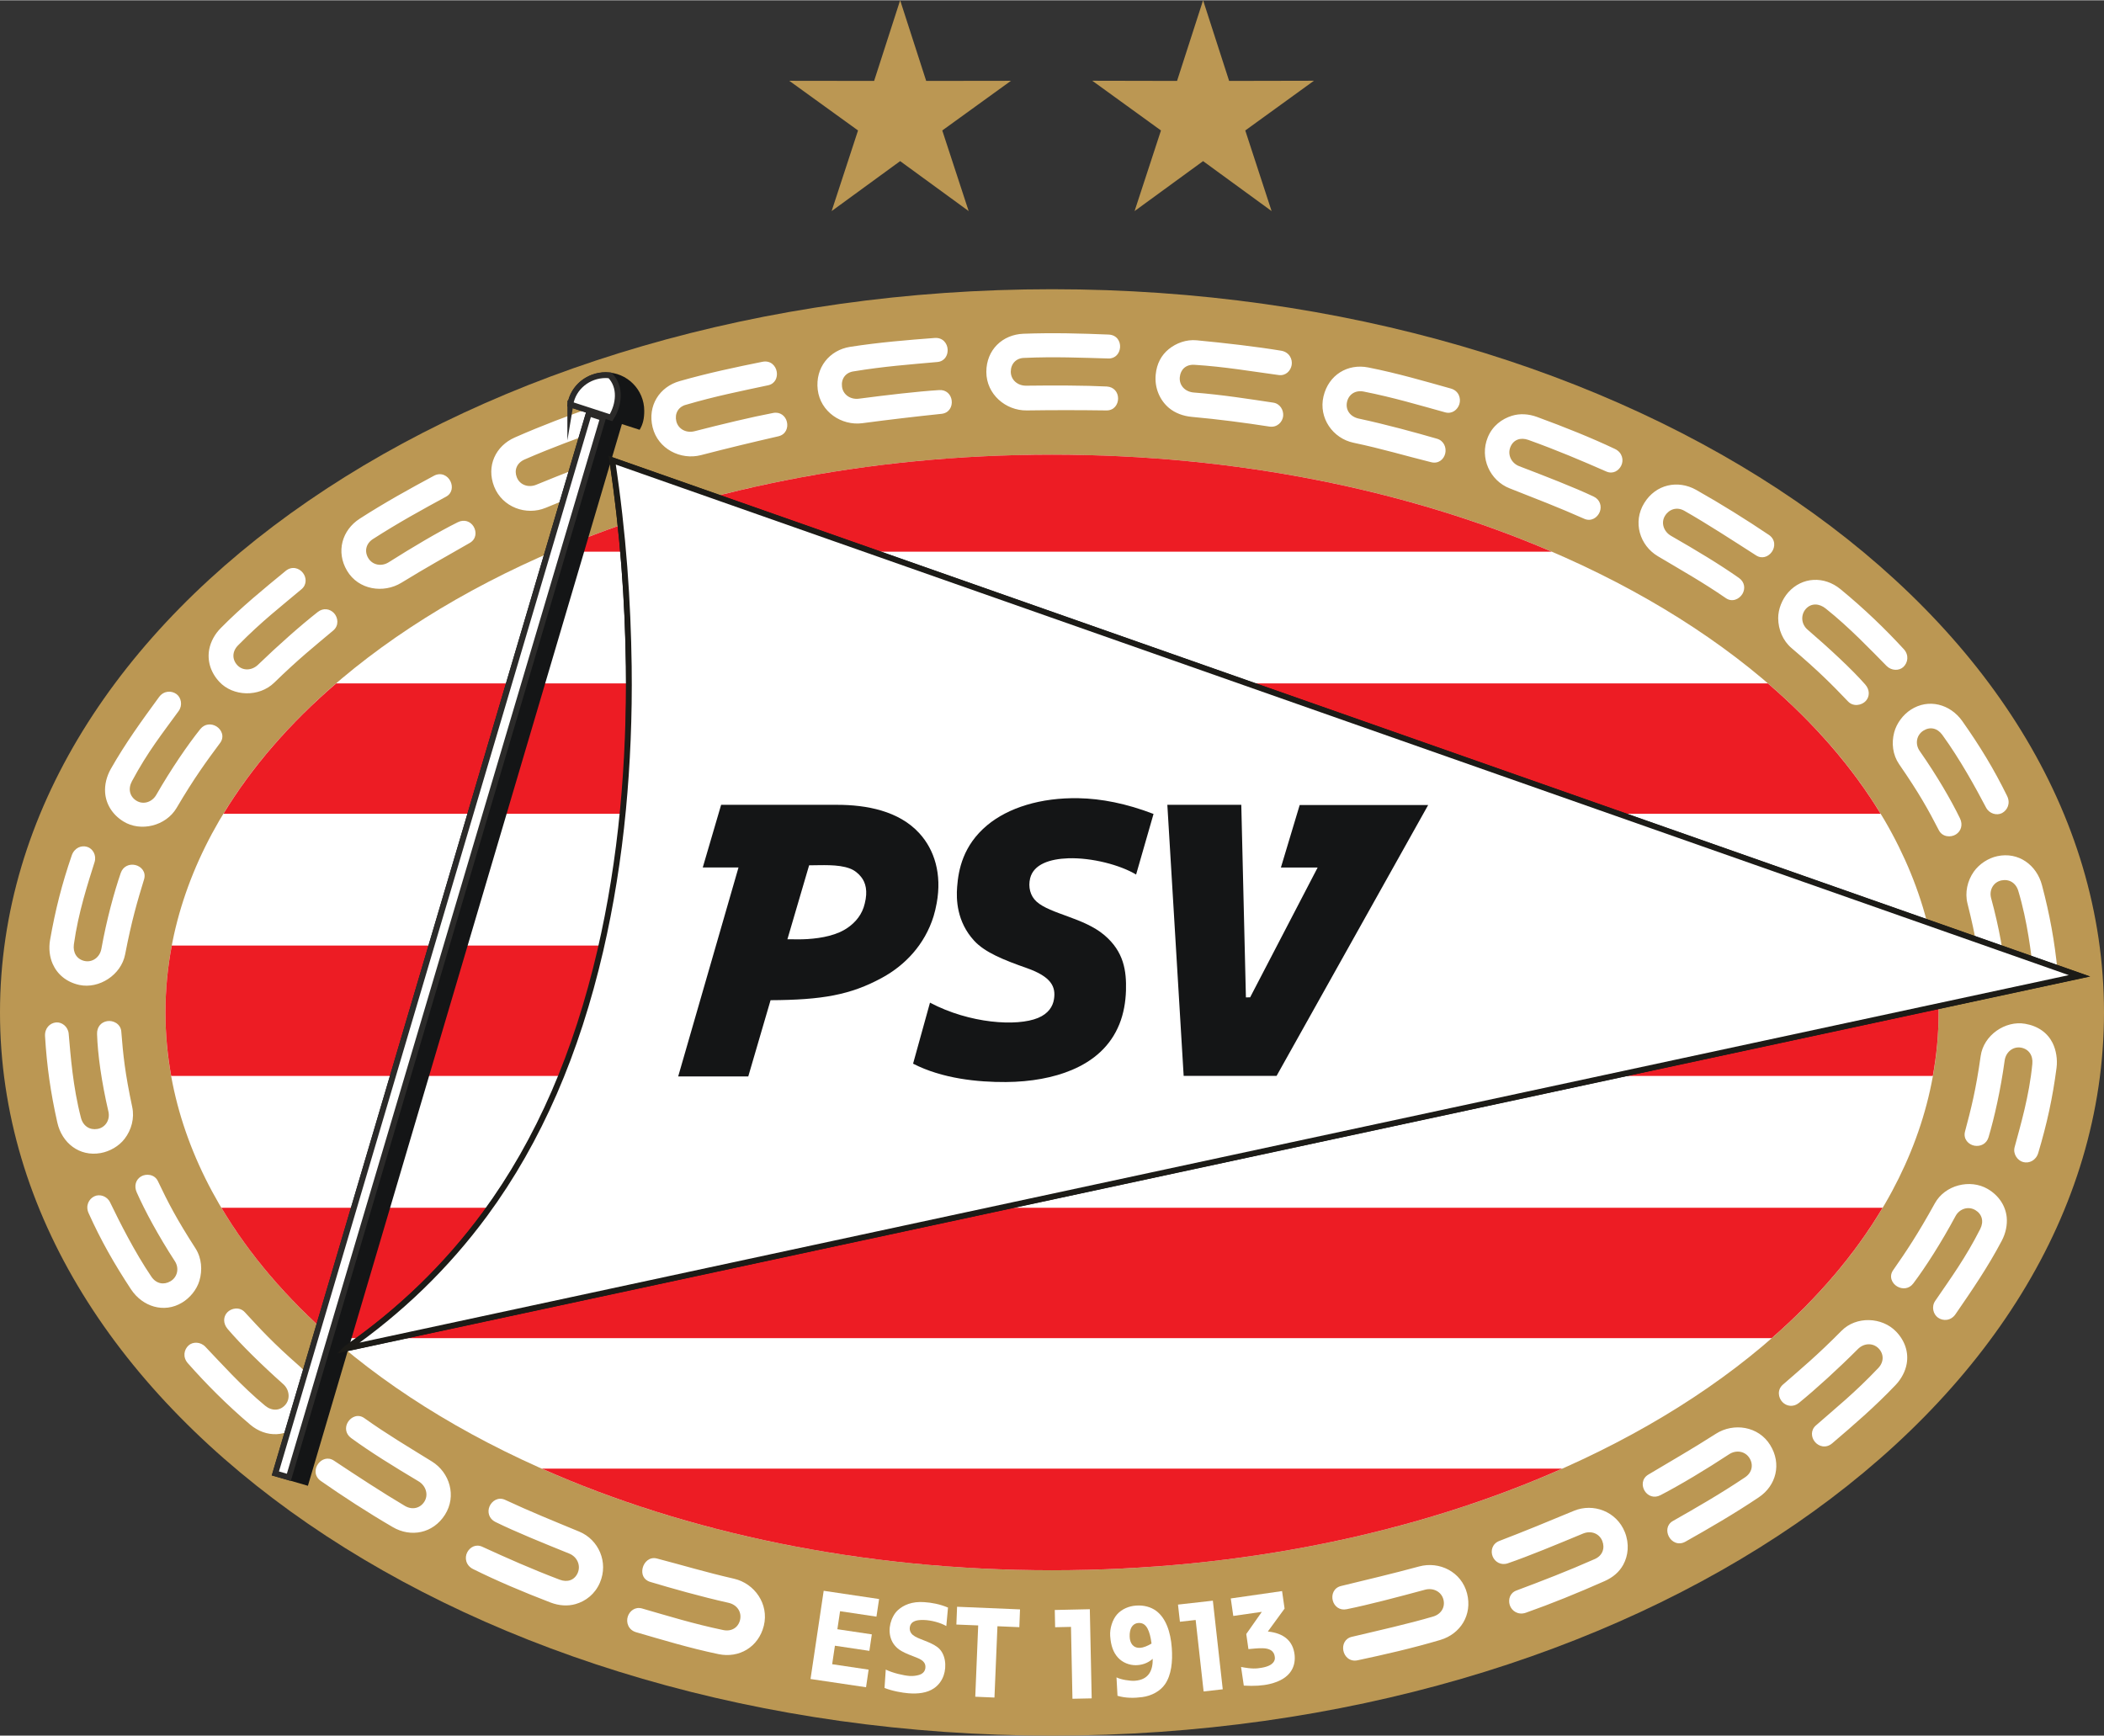
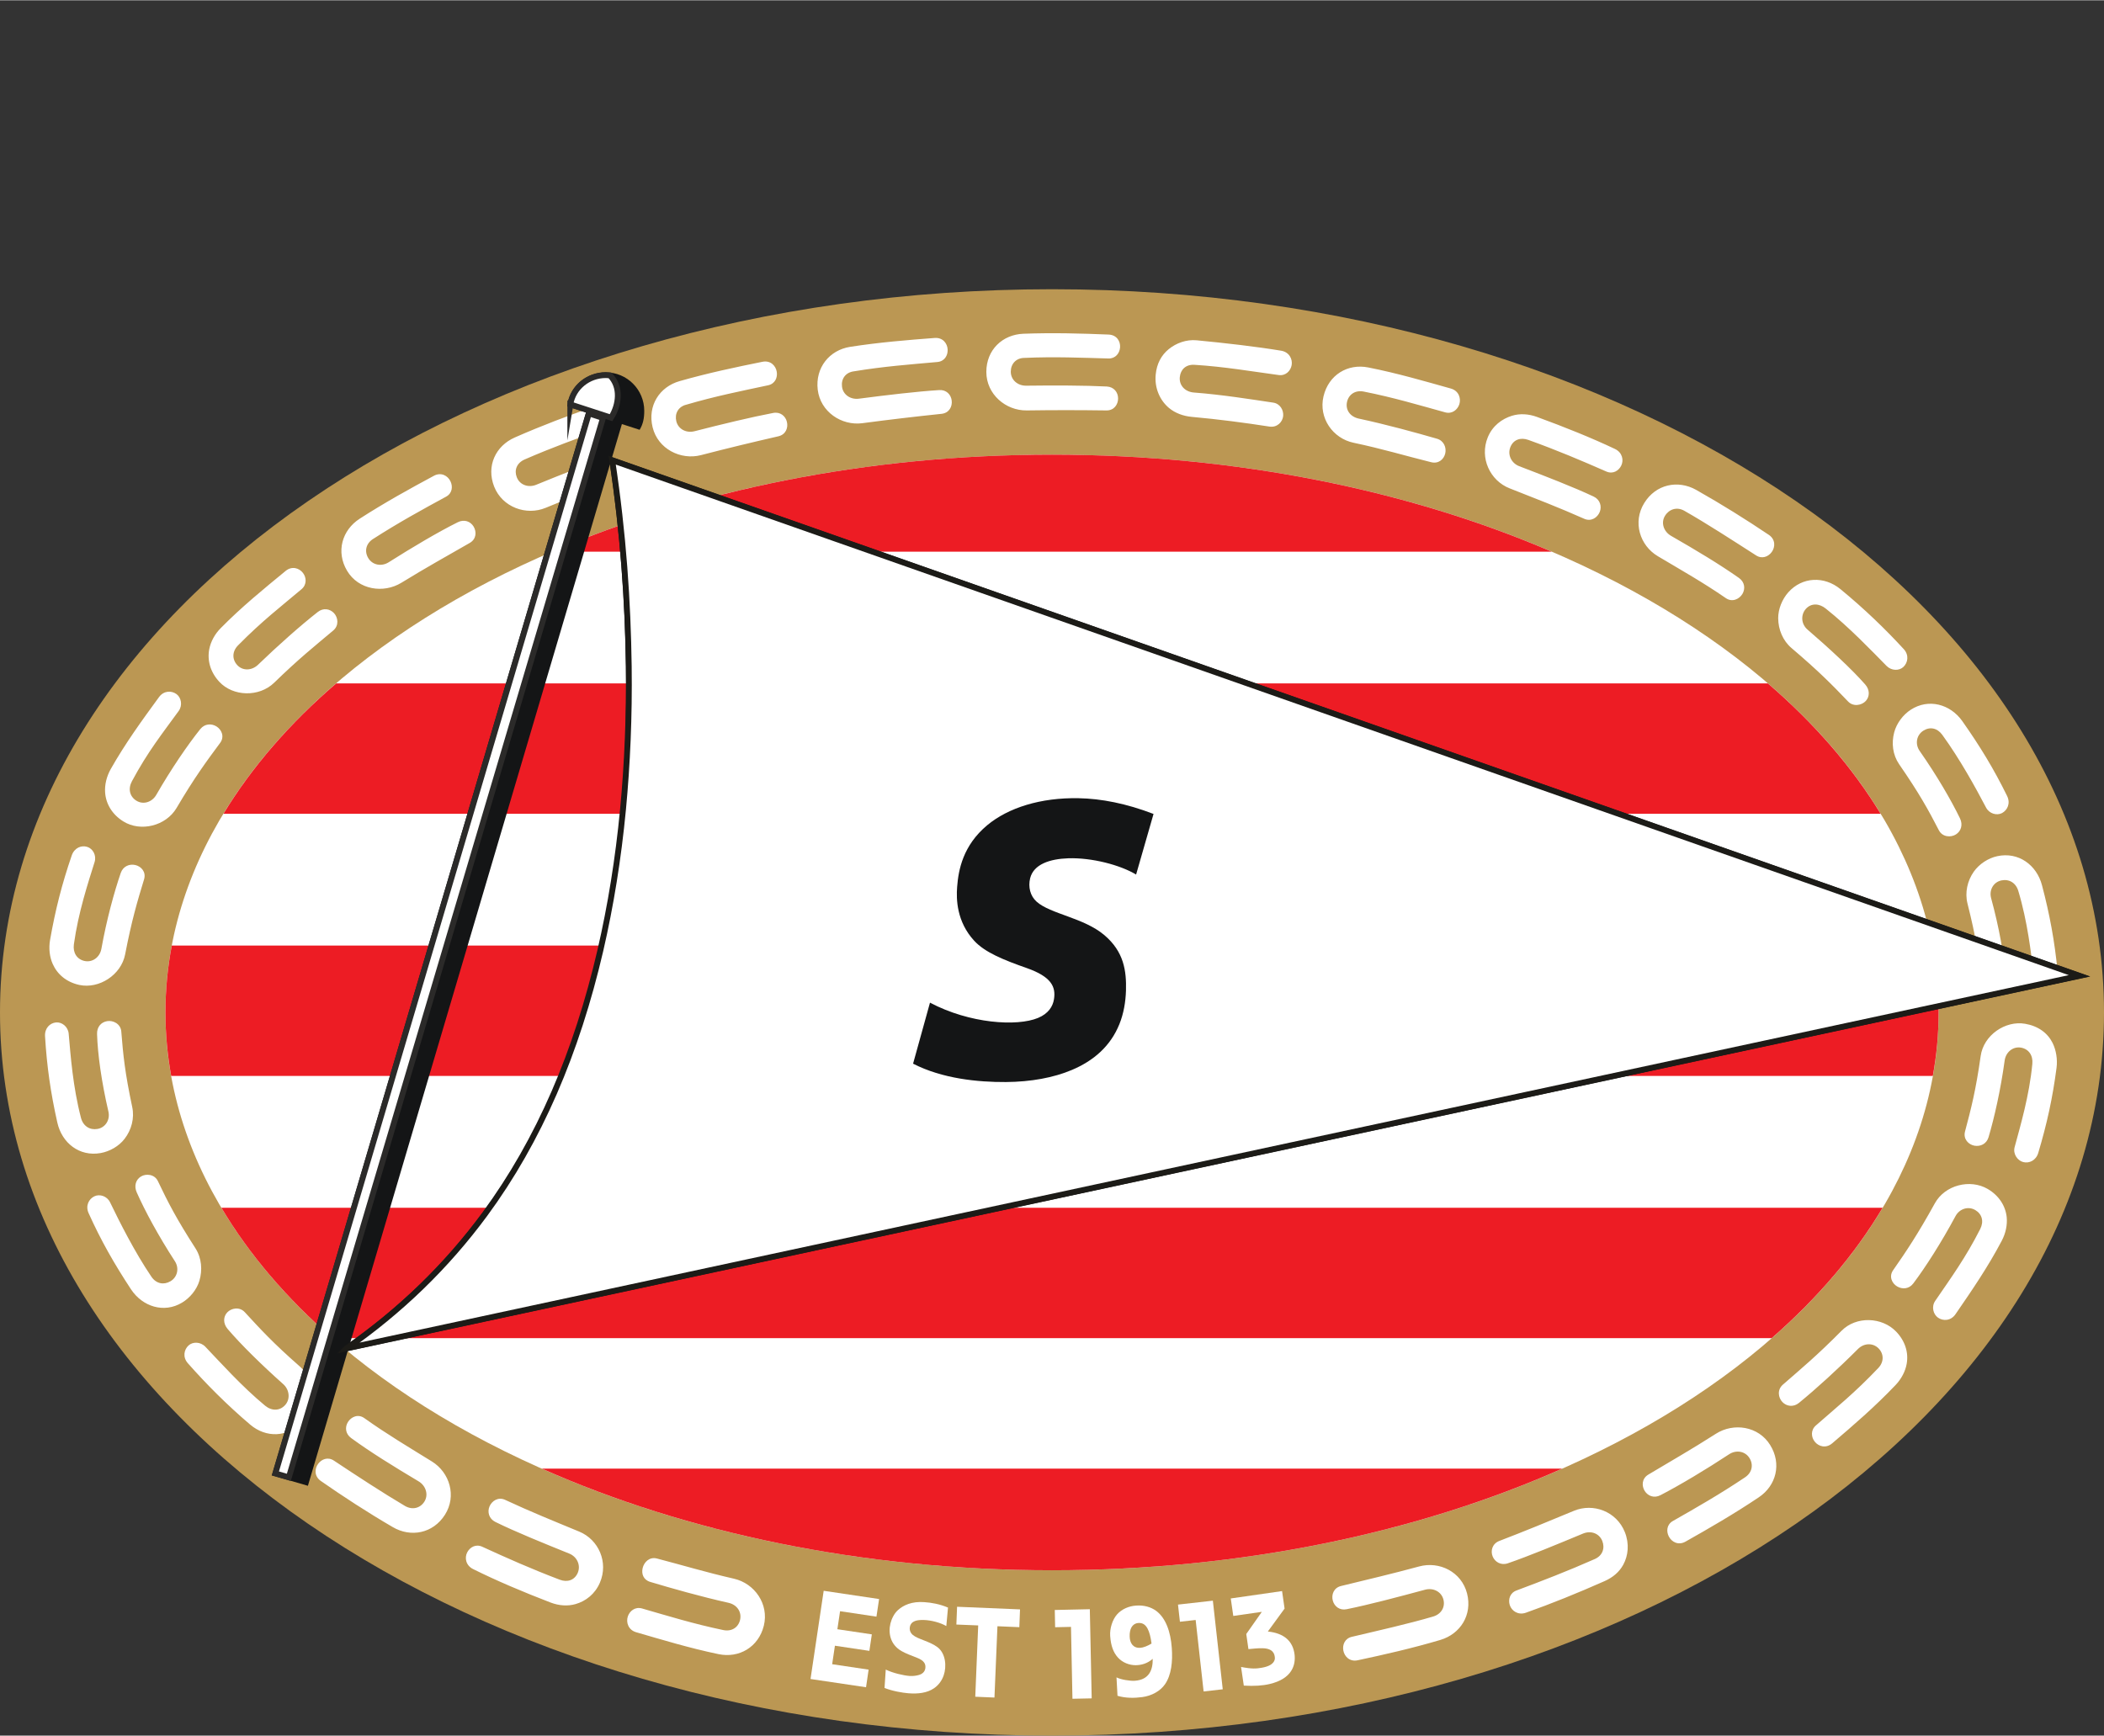
<svg xmlns="http://www.w3.org/2000/svg" xml:space="preserve" width="875px" height="722px" version="1.1" style="shape-rendering:geometricPrecision; text-rendering:geometricPrecision; image-rendering:optimizeQuality; fill-rule:evenodd; clip-rule:evenodd" viewBox="0 0 359.63 296.66">
  <rect x="0" y="0" width="359.63" height="296.66" fill="#333333" stroke="none" />
  <defs>
    <style type="text/css">
   
    .str0 {stroke:#2B2A29;stroke-miterlimit:22.926}
    .str1 {stroke:#1C1B17;stroke-miterlimit:22.926}
    .fil3 {fill:#141516}
    .fil0 {fill:#BB9753}
    .fil2 {fill:#ED1C24}
    .fil1 {fill:white}
    .fil4 {fill:#141516;fill-rule:nonzero}
    .fil5 {fill:white;fill-rule:nonzero}
   
  </style>
  </defs>
  <g id="Warstwa_x0020_1">
    <g id="psv-eindhoven-seeklogo.cdr">
      <path class="fil0" d="M179.82 49.4c99.31,0 179.81,55.35 179.81,123.63 0,68.28 -80.5,123.63 -179.81,123.63 -99.31,0 -179.82,-55.35 -179.82,-123.63 0,-68.28 80.51,-123.63 179.82,-123.63z" />
      <path class="fil1" d="M179.82 77.68c83.69,0 151.54,42.69 151.54,95.35 0,52.66 -67.85,95.36 -151.54,95.36 -83.7,0 -151.54,-42.7 -151.54,-95.36 0,-52.66 67.84,-95.35 151.54,-95.35z" />
      <g>
        <path class="fil2" d="M179.82 77.68c31.68,0 61.1,6.13 85.42,16.59l-170.85 0c24.33,-10.46 53.74,-16.59 85.43,-16.59z" />
        <path class="fil2" d="M302.17 116.78c7.91,6.8 14.42,14.29 19.28,22.29l-283.26 0c4.85,-8 11.36,-15.49 19.28,-22.29l244.7 0z" />
        <path class="fil2" d="M330.27 161.6c0.71,3.75 1.09,7.56 1.09,11.43 0,3.67 -0.34,7.3 -0.99,10.86l-301.11 0c-0.64,-3.56 -0.98,-7.19 -0.98,-10.86 0,-3.87 0.37,-7.68 1.08,-11.43l300.91 0z" />
        <path class="fil2" d="M321.79 206.42c-4.75,8 -11.16,15.48 -18.96,22.29l-246.03 0c-7.8,-6.81 -14.21,-14.29 -18.96,-22.29l283.95 0z" />
        <path class="fil2" d="M267.01 251.02c-24.66,10.94 -54.73,17.37 -87.19,17.37 -32.46,0 -62.54,-6.43 -87.2,-17.37l174.39 0z" />
      </g>
      <path class="fil1" d="M174.93 57.01c5.06,-0.19 9.96,-0.05 14.56,0.14 1.39,0.06 2.04,1.14 1.96,2.2 -0.08,0.99 -0.77,1.92 -1.99,1.89 -4.67,-0.13 -9.2,-0.33 -14.34,-0.1 -1.45,0 -2.35,1.03 -2.35,2.36 0,1.39 1.17,2.41 2.63,2.39 4.8,-0.06 9.99,-0.05 13.79,0.14 1.22,0.07 1.92,1 1.92,2.03 0.01,1.02 -0.67,2.08 -1.99,2.06 -4.6,-0.06 -8.81,-0.07 -13.62,0 -3.6,0.05 -6.91,-2.77 -6.91,-6.58 0,-3.79 2.77,-6.39 6.34,-6.53zm139.65 43.66c4.07,3.34 7.67,6.82 10.83,10.26 0.93,1.02 0.7,2.32 -0.07,3.04 -0.72,0.68 -2.03,0.68 -2.88,-0.18 -2.5,-2.53 -6.37,-6.61 -10.39,-9.8 -1.13,-0.91 -2.48,-0.95 -3.38,0.03 -0.93,1.03 -0.84,2.62 0.27,3.57 3.66,3.15 7.56,6.76 9.85,9.37 0.81,0.92 0.79,2.06 0.11,2.82 -0.69,0.75 -2.13,1.05 -3.04,0.09 -2.74,-2.87 -5.04,-5.2 -9.65,-9.12 -1.49,-1.26 -2.27,-3.17 -2.29,-5.09 -0.01,-1.59 0.68,-3.26 1.72,-4.44 2.39,-2.68 6.16,-2.82 8.92,-0.55zm20.83 22.56c3.03,4.3 5.39,8.18 7.66,12.8 0.61,1.25 0.06,2.42 -0.87,2.92 -0.88,0.46 -2.17,0.13 -2.73,-0.94 -1.74,-3.32 -4.46,-8.28 -7.48,-12.43 -0.86,-1.18 -2.1,-1.43 -3.23,-0.72 -1.18,0.74 -1.47,2.27 -0.64,3.47 2.96,4.24 5.38,8.4 6.9,11.54 0.53,1.1 0.16,2.19 -0.7,2.73 -0.86,0.55 -2.3,0.47 -2.91,-0.7 -1.85,-3.59 -3.37,-6.33 -6.79,-11.29 -1.11,-1.61 -1.34,-3.61 -0.85,-5.46 0.41,-1.55 1.52,-3.02 2.84,-3.87 3.02,-1.96 6.73,-0.97 8.8,1.95zm13.62 28.05c1.34,5.09 2.15,9.53 2.66,14.66 0.14,1.38 -0.79,2.31 -1.84,2.44 -0.98,0.13 -2.07,-0.63 -2.23,-1.83 -0.47,-3.72 -1.05,-9.02 -2.64,-14.3 -0.42,-1.39 -1.58,-2.06 -2.88,-1.79 -1.36,0.28 -2.15,1.64 -1.76,3.05 1.37,5.03 2.2,9.73 2.44,13.17 0.09,1.22 -0.64,2.05 -1.64,2.26 -1,0.21 -2.32,-0.37 -2.48,-1.67 -0.48,-4.02 -0.89,-7 -2.36,-12.84 -0.48,-1.89 -0.02,-3.91 1.08,-5.47 0.93,-1.31 2.46,-2.31 4,-2.64 3.62,-0.79 6.74,1.5 7.65,4.96zm2.49 31.21c-0.68,5.22 -1.65,9.59 -3.12,14.53 -0.39,1.33 -1.56,1.85 -2.58,1.59 -0.96,-0.25 -1.78,-1.37 -1.47,-2.54 0.97,-3.62 2.51,-8.75 3.03,-14.25 0.14,-1.45 -0.62,-2.53 -1.92,-2.77 -1.38,-0.25 -2.61,0.75 -2.81,2.2 -0.69,5.05 -1.77,9.79 -2.75,13.1 -0.35,1.18 -1.41,1.64 -2.42,1.46 -1,-0.18 -1.94,-1.13 -1.61,-2.41 1.04,-3.91 1.84,-6.98 2.68,-12.92 0.5,-3.56 4.2,-6.1 7.6,-5.51 2.22,0.38 3.84,1.56 4.7,3.29 0.59,1.19 0.86,2.79 0.67,4.23zm-146.97 -124.36c4.84,0.46 10.35,1.1 14.44,1.78 1.37,0.23 1.97,1.43 1.79,2.46 -0.18,0.98 -1,1.86 -2.21,1.7 -4.61,-0.62 -9.26,-1.43 -14.4,-1.75 -1.45,-0.09 -2.38,0.78 -2.51,2.1 -0.14,1.39 0.88,2.53 2.43,2.64 4.77,0.36 9.82,1.17 13.51,1.72 1.21,0.17 1.82,1.28 1.73,2.29 -0.1,1.02 -1.03,2.01 -2.34,1.81 -4.26,-0.66 -8.66,-1.24 -13.28,-1.66 -1.45,-0.13 -2.85,-0.64 -3.92,-1.54 -1.56,-1.32 -2.47,-3.43 -2.25,-5.68 0.18,-1.88 0.96,-3.32 2.23,-4.36 1.27,-1.03 3,-1.68 4.78,-1.51zm29.31 4.64c4.97,0.98 9.71,2.37 14.14,3.61 1.34,0.38 1.76,1.67 1.44,2.68 -0.3,0.94 -1.24,1.71 -2.41,1.39 -4.49,-1.24 -8.86,-2.55 -13.91,-3.55 -1.43,-0.29 -2.56,0.44 -2.87,1.73 -0.32,1.36 0.5,2.57 2.02,2.89 4.68,1 9.77,2.4 13.36,3.44 1.17,0.34 1.63,1.51 1.4,2.51 -0.23,0.99 -1.13,1.82 -2.41,1.5 -4.47,-1.11 -8.34,-2.29 -13.28,-3.33 -3.51,-0.74 -5.99,-4.22 -5.12,-7.92 0.87,-3.69 4.14,-5.64 7.64,-4.95zm28.88 8.47c4.75,1.74 9.28,3.56 13.31,5.47 1.25,0.6 1.53,1.91 1.06,2.85 -0.44,0.89 -1.43,1.49 -2.55,1 -4.26,-1.87 -8.4,-3.63 -13.32,-5.4 -1.37,-0.49 -2.57,-0.02 -3.07,1.21 -0.53,1.29 0.13,2.75 1.5,3.28 4.46,1.71 9.28,3.57 12.72,5.19 1.11,0.52 1.43,1.68 1.05,2.63 -0.38,0.95 -1.45,1.71 -2.66,1.17 -4.24,-1.89 -8.27,-3.44 -12.74,-5.2 -3.35,-1.31 -5.18,-5.2 -3.74,-8.72 0.8,-1.97 2.42,-3.16 4.14,-3.69 1.34,-0.41 2.83,-0.33 4.3,0.21zm27.18 12.46c4.41,2.49 8.6,5.12 12.42,7.69 1.15,0.77 1.12,2.08 0.5,2.93 -0.59,0.81 -1.66,1.24 -2.68,0.58 -3.95,-2.53 -8.41,-5.44 -12.27,-7.63 -1.26,-0.72 -2.61,-0.27 -3.3,0.87 -0.73,1.18 -0.23,2.69 1.04,3.42 4.27,2.45 8.27,4.85 11.61,7.2 1,0.71 1.11,1.86 0.58,2.74 -0.53,0.87 -1.73,1.46 -2.82,0.71 -3.95,-2.72 -7.5,-4.71 -11.63,-7.17 -3.09,-1.83 -4.33,-5.84 -2.33,-9.08 1.98,-3.23 5.76,-4.01 8.88,-2.26zm-247.16 159.79c-4.01,-3.41 -7.56,-6.99 -10.65,-10.49 -0.92,-1.04 -0.66,-2.33 0.12,-3.04 0.73,-0.67 2.04,-0.65 2.88,0.23 2.46,2.57 6.25,6.81 10.21,10.07 1.12,0.92 2.47,0.9 3.38,-0.07 0.96,-1.01 0.8,-2.65 -0.29,-3.62 -3.61,-3.21 -7.26,-6.79 -9.51,-9.44 -0.79,-0.94 -0.75,-2.07 -0.06,-2.82 0.7,-0.74 2.1,-1.01 3,-0.04 2.69,2.92 4.8,5.24 9.35,9.23 1.47,1.29 2.21,3.21 2.19,5.13 -0.01,1.6 -0.72,3.25 -1.79,4.41 -2.44,2.65 -6.11,2.76 -8.83,0.45zm-20.37 -23.13c-2.89,-4.4 -5.12,-8.31 -7.24,-13.01 -0.57,-1.26 0.02,-2.42 0.97,-2.88 0.89,-0.44 2.17,-0.07 2.7,1.03 1.63,3.37 4.18,8.46 7.06,12.71 0.82,1.2 2.1,1.45 3.25,0.78 1.2,-0.7 1.55,-2.23 0.75,-3.45 -2.81,-4.33 -5.1,-8.57 -6.51,-11.75 -0.5,-1.12 -0.14,-2.2 0.74,-2.72 0.87,-0.52 2.32,-0.39 2.88,0.8 1.74,3.65 3.17,6.44 6.43,11.5 1.05,1.65 1.21,3.71 0.66,5.54 -0.46,1.53 -1.61,2.92 -2.96,3.73 -3.08,1.86 -6.76,0.7 -8.73,-2.28zm-12.59 -28.5c-1.15,-5.13 -1.79,-9.6 -2.1,-14.75 -0.09,-1.38 0.83,-2.27 1.88,-2.37 0.99,-0.09 2.05,0.71 2.16,1.92 0.33,3.73 0.71,9.05 2.1,14.39 0.37,1.41 1.5,2.12 2.81,1.9 1.37,-0.23 2.21,-1.56 1.88,-2.98 -1.18,-5.08 -1.84,-9.81 -1.94,-13.25 -0.04,-1.23 0.71,-2.03 1.72,-2.2 1.01,-0.18 2.31,0.45 2.42,1.76 0.32,4.03 0.62,7.03 1.87,12.92 0.41,1.91 -0.13,3.91 -1.3,5.43 -0.97,1.27 -2.54,2.16 -4.09,2.44 -3.64,0.65 -6.63,-1.72 -7.41,-5.21zm-1.24 -31.23c0.91,-5.18 2.03,-9.56 3.7,-14.43 0.45,-1.31 1.64,-1.79 2.65,-1.47 0.95,0.29 1.62,1.44 1.26,2.59 -1.12,3.58 -2.78,8.59 -3.54,14.06 -0.2,1.44 0.51,2.56 1.8,2.85 1.36,0.31 2.64,-0.63 2.9,-2.07 0.9,-5.02 2.19,-9.71 3.31,-12.97 0.4,-1.16 1.48,-1.58 2.48,-1.36 1,0.22 1.89,1.17 1.51,2.44 -1.15,3.77 -2.1,6.94 -3.24,12.84 -0.68,3.52 -4.46,5.95 -7.84,5.22 -2.19,-0.48 -3.76,-1.82 -4.54,-3.59 -0.54,-1.21 -0.7,-2.68 -0.45,-4.11zm114.26 122.1c-4.96,-1.03 -9.68,-2.47 -14.1,-3.75 -1.33,-0.39 -1.74,-1.69 -1.41,-2.69 0.31,-0.94 1.25,-1.7 2.42,-1.37 4.48,1.29 8.84,2.64 13.88,3.69 1.42,0.3 2.56,-0.41 2.88,-1.7 0.33,-1.35 -0.47,-2.62 -1.98,-2.96 -4.67,-1.04 -9.8,-2.5 -13.37,-3.57 -1.18,-0.35 -1.53,-1.39 -1.29,-2.38 0.24,-0.99 1.15,-1.95 2.43,-1.62 4.45,1.16 8.27,2.33 13.2,3.46 3.5,0.81 5.99,4.33 5.08,8.03 -0.91,3.67 -4.24,5.59 -7.74,4.86zm-28.73 -8.83c-4.73,-1.82 -9.22,-3.72 -13.22,-5.71 -1.24,-0.61 -1.5,-1.92 -1.01,-2.86 0.46,-0.88 1.46,-1.47 2.57,-0.96 4.23,1.94 8.34,3.77 13.23,5.63 1.36,0.52 2.56,0.06 3.09,-1.16 0.55,-1.28 -0.09,-2.75 -1.45,-3.3 -4.43,-1.79 -9.22,-3.73 -12.63,-5.41 -1.1,-0.54 -1.4,-1.71 -1,-2.65 0.4,-0.94 1.48,-1.68 2.68,-1.12 4.2,1.96 8.2,3.58 12.65,5.42 3.32,1.37 5.04,5.24 3.54,8.73 -0.84,1.96 -2.42,3.16 -4.15,3.66 -1.35,0.39 -2.84,0.29 -4.3,-0.27zm-26.96 -12.89c-4.38,-2.55 -8.52,-5.26 -12.3,-7.89 -1.13,-0.8 -1.08,-2.1 -0.44,-2.94 0.6,-0.8 1.67,-1.21 2.69,-0.53 3.9,2.59 8.31,5.48 12.13,7.74 1.26,0.74 2.61,0.4 3.32,-0.72 0.75,-1.17 0.28,-2.73 -0.98,-3.48 -4.24,-2.53 -8.23,-4.99 -11.54,-7.41 -0.98,-0.72 -1.08,-1.87 -0.53,-2.74 0.54,-0.86 1.71,-1.43 2.79,-0.66 3.9,2.78 7.46,4.88 11.55,7.41 3.05,1.89 4.27,5.92 2.23,9.12 -2.04,3.2 -5.84,3.91 -8.92,2.1zm275.02 -48.94c-2.37,4.5 -5.07,8.43 -7.91,12.56 -0.79,1.14 -2.11,1.19 -2.98,0.58 -0.81,-0.57 -1.17,-1.87 -0.48,-2.87 2.67,-3.91 5.2,-7.36 7.7,-12.3 0.65,-1.3 0.3,-2.54 -0.84,-3.22 -1.19,-0.71 -2.7,-0.25 -3.39,1.03 -2.41,4.49 -5.13,8.74 -7.21,11.5 -0.73,0.98 -1.89,1.04 -2.77,0.52 -0.88,-0.52 -1.44,-1.7 -0.68,-2.78 2.26,-3.23 4.22,-6.17 7.13,-11.43 1.73,-3.14 6.03,-4.2 9.02,-2.46 1.94,1.13 3.06,2.91 3.26,4.83 0.13,1.32 -0.17,2.76 -0.85,4.04zm-18.15 24.66c-3.51,3.69 -7.13,6.81 -10.84,9.97 -1.06,0.9 -2.3,0.54 -2.96,-0.28 -0.63,-0.77 -0.73,-1.98 0.18,-2.78 3.5,-3.08 6.62,-5.55 10.67,-9.82 1,-1.05 0.97,-2.42 0.04,-3.37 -0.96,-0.96 -2.48,-0.92 -3.52,0.12 -3.36,3.37 -7.16,6.83 -10.08,9.21 -0.95,0.78 -2.13,0.59 -2.83,-0.15 -0.71,-0.74 -0.92,-2.09 0.07,-2.96 3.25,-2.84 5.8,-4.94 10.03,-9.21 2.52,-2.56 6.93,-2.37 9.33,0.12 1.56,1.62 2.15,3.59 1.82,5.49 -0.22,1.3 -0.91,2.61 -1.91,3.66zm-23.36 19.18c-4.21,2.83 -8.54,5.33 -12.55,7.59 -1.21,0.68 -2.36,0.06 -2.84,-0.88 -0.46,-0.88 -0.37,-2.05 0.69,-2.65 4.04,-2.3 8.06,-4.6 12.34,-7.47 1.21,-0.81 1.46,-2.15 0.76,-3.28 -0.73,-1.19 -2.28,-1.46 -3.5,-0.65 -3.98,2.62 -8.37,5.25 -11.71,6.98 -1.08,0.57 -2.15,0.16 -2.7,-0.71 -0.54,-0.86 -0.52,-2.12 0.61,-2.8 3.95,-2.37 7.29,-4.25 11.55,-6.98 3.02,-1.93 7.28,-1.32 9.28,1.92 2,3.22 1.03,6.94 -1.93,8.93zm-26.36 14.33c-4.63,2.05 -9.13,3.88 -13.47,5.41 -1.31,0.46 -2.43,-0.3 -2.75,-1.31 -0.29,-0.94 0,-2.06 1.14,-2.49 4.4,-1.65 8.7,-3.3 13.4,-5.38 1.33,-0.59 1.76,-1.87 1.27,-3.1 -0.52,-1.29 -1.94,-1.81 -3.29,-1.25 -4.43,1.84 -9.26,3.85 -12.85,5.08 -1.16,0.4 -2.2,-0.22 -2.59,-1.16 -0.39,-0.95 -0.1,-2.18 1.13,-2.66 4.3,-1.65 8.31,-3.3 12.75,-5.15 3.31,-1.38 7.3,0.1 8.71,3.64 0.79,1.98 0.59,4.01 -0.28,5.59 -0.68,1.23 -1.74,2.14 -3.17,2.78zm-28.08 10.06c-4.86,1.44 -9.64,2.52 -14.14,3.48 -1.36,0.29 -2.27,-0.65 -2.45,-1.69 -0.17,-0.97 0.26,-2.04 1.45,-2.32 4.56,-1.08 9.66,-2.22 13.91,-3.47 1.4,-0.42 2.08,-1.63 1.75,-2.91 -0.35,-1.35 -1.74,-2.05 -3.15,-1.67 -4.63,1.25 -9.66,2.58 -13.39,3.33 -1.2,0.25 -2.11,-0.49 -2.37,-1.48 -0.26,-0.99 0.14,-2.18 1.42,-2.49 4.47,-1.09 8.7,-2.08 13.34,-3.34 3.47,-0.94 7.24,0.92 8.19,4.61 0.94,3.67 -1.14,6.93 -4.56,7.95zm-227.28 -148.86c2.51,-4.43 5.31,-8.28 8.27,-12.33 0.82,-1.11 2.14,-1.12 2.99,-0.49 0.79,0.59 1.07,1.9 0.36,2.88 -2.78,3.84 -5.26,6.91 -8,12.03 -0.68,1.28 -0.37,2.58 0.75,3.29 1.17,0.75 2.69,0.29 3.42,-0.98 2.54,-4.42 5.37,-8.55 7.52,-11.24 0.77,-0.96 1.93,-0.99 2.79,-0.45 0.87,0.55 1.39,1.74 0.61,2.8 -2.35,3.17 -4.4,5.95 -7.45,11.13 -1.83,3.09 -6.15,4.13 -9.09,2.3 -1.91,-1.18 -2.98,-2.99 -3.12,-4.92 -0.1,-1.32 0.24,-2.75 0.95,-4.02zm18.83 -24.13c3.57,-3.62 7.31,-6.66 11.08,-9.76 1.07,-0.88 2.31,-0.49 2.95,0.34 0.61,0.78 0.69,2 -0.23,2.78 -3.56,3.01 -6.73,5.42 -10.86,9.61 -1.02,1.03 -1.04,2.38 -0.15,3.36 0.94,1.04 2.51,0.97 3.56,-0.04 3.43,-3.31 7.25,-6.7 10.21,-9.02 0.96,-0.76 2.09,-0.55 2.79,0.2 0.69,0.76 0.87,2.11 -0.14,2.96 -3.3,2.78 -5.79,4.74 -10.1,8.93 -2.58,2.5 -7.03,2.37 -9.38,-0.17 -1.53,-1.65 -2.08,-3.67 -1.71,-5.57 0.25,-1.3 0.95,-2.59 1.98,-3.62zm23.73 -18.68c4.25,-2.74 8.63,-5.16 12.69,-7.34 1.22,-0.66 2.36,-0.02 2.82,0.93 0.44,0.89 0.33,2.06 -0.74,2.64 -4.09,2.22 -8.15,4.45 -12.48,7.23 -1.23,0.78 -1.51,2.12 -0.83,3.26 0.71,1.2 2.25,1.51 3.49,0.73 4.03,-2.55 8.47,-5.19 11.84,-6.86 1.1,-0.54 2.16,-0.12 2.69,0.76 0.52,0.88 0.48,2.13 -0.67,2.79 -3.99,2.3 -7.36,4.15 -11.67,6.8 -3.06,1.88 -7.36,1.23 -9.3,-2.05 -1.93,-3.25 -0.85,-6.95 2.16,-8.89zm26.52 -13.89c4.63,-2.04 9.19,-3.75 13.54,-5.27 1.31,-0.46 2.33,0.35 2.64,1.36 0.29,0.95 0,2.08 -1.14,2.49 -4.4,1.6 -8.66,3.13 -13.38,5.19 -1.33,0.59 -1.81,1.82 -1.32,3.05 0.51,1.3 1.98,1.82 3.33,1.26 4.44,-1.82 9.27,-3.72 12.87,-4.93l-2.13 5.2c-3,1.17 -5.95,2.36 -9.14,3.68 -3.32,1.37 -7.4,-0.09 -8.8,-3.62 -1.39,-3.53 0.25,-6.97 3.53,-8.41zm28.16 -9.63c4.87,-1.39 9.66,-2.4 14.18,-3.31 1.36,-0.27 2.26,0.67 2.43,1.72 0.16,0.98 -0.29,2.05 -1.48,2.3 -4.58,0.98 -9.02,1.86 -13.96,3.31 -1.41,0.34 -2.04,1.55 -1.73,2.84 0.33,1.35 1.71,2.07 3.13,1.7 4.65,-1.19 9.69,-2.41 13.43,-3.12 1.2,-0.23 2.1,0.52 2.34,1.51 0.25,0.99 -0.16,2.18 -1.45,2.48 -4.48,1.03 -8.57,2.01 -13.23,3.22 -3.48,0.9 -7.37,-1.06 -8.27,-4.76 -0.9,-3.68 1.17,-6.91 4.61,-7.89zm29.14 -5.86c5.01,-0.78 9.88,-1.17 14.47,-1.52 1.39,-0.1 2.17,0.94 2.21,2 0.04,0.99 -0.53,2 -1.75,2.11 -4.66,0.42 -9.17,0.75 -14.25,1.59 -1.45,0.17 -2.22,1.29 -2.06,2.61 0.16,1.38 1.44,2.26 2.9,2.07 4.75,-0.62 9.91,-1.23 13.7,-1.47 1.23,-0.09 2.02,0.76 2.15,1.78 0.13,1.02 -0.42,2.14 -1.74,2.28 -4.58,0.48 -8.76,0.97 -13.53,1.6 -3.56,0.47 -7.18,-1.95 -7.63,-5.73 -0.44,-3.76 2,-6.76 5.53,-7.32z" />
      <path class="fil3" d="M100.16 70.46l-53.68 181.7 6.15 1.79 6.81 -23.05 297.74 -64.02 -252.56 -88.76 1.68 -5.67 3.03 0.98c0.6,-0.99 0.79,-2 0.79,-3.24 0,-3.63 -2.94,-6.58 -6.57,-6.58 -3.41,0 -6.25,2.5 -6.59,5.81l3.2 1.04zm-40.28 158.96l44.39 -150.12c1.67,11.47 2.57,22.99 2.73,34.58 0.11,8.15 -0.12,16.29 -0.89,24.4 -0.76,8.06 -1.97,16.09 -3.8,23.99 -3.75,16.14 -9.9,31.56 -19.78,44.97 -6.33,8.6 -13.96,15.99 -22.65,22.18z" />
      <path class="fil1 str0" d="M100.66 70.62l-53.6 181.22 2.31 0.67 53.7 -181.1 -2.41 -0.79zm-3.18 -1.53l6.97 2.27c1.39,-2.2 1.75,-5.29 -0.2,-7.24 -0.23,-0.02 -0.47,-0.04 -0.7,-0.04 -2.99,0 -5.59,2.08 -6.07,5.01z" />
      <path class="fil1 str1" d="M59.21 230.47l296.24 -63.7 -250.81 -88.14c1.92,12.69 2.68,24.22 2.83,35.25 0.11,8.59 -0.25,16.72 -0.98,24.44 -0.81,8.48 -2.11,16.47 -3.86,24.06 -4.06,17.48 -10.45,32.48 -19.76,45.14 -6.58,8.93 -14.49,16.57 -23.66,22.95z" />
      <g>
-         <polygon class="fil0" points="153.86,0 158.31,13.79 172.8,13.77 161.06,22.26 165.57,36.04 153.86,27.5 142.15,36.04 146.66,22.26 134.91,13.77 149.41,13.79 " />
-         <polygon class="fil0" points="205.64,0 210.09,13.79 224.59,13.76 212.85,22.26 217.35,36.04 205.64,27.5 193.93,36.04 198.44,22.26 186.7,13.76 201.19,13.79 " />
-       </g>
+         </g>
      <g>
        <path class="fil4" d="M194.19 149.46l2.98 -10.36c-4.68,-1.8 -8.97,-2.62 -12.79,-2.69 -6.53,-0.13 -12.05,1.64 -15.62,4.6 -4.16,3.46 -4.94,7.64 -5.16,10.56 -0.17,2.13 -0.07,5.95 2.9,9.19 1.86,2.04 5.17,3.34 9.01,4.69 4.19,1.48 4.99,3.19 4.64,5.34 -0.19,1.19 -0.93,2.44 -2.72,3.18 -3.6,1.5 -11.7,0.97 -18.47,-2.61l-2.89 10.43c5,2.57 11.08,3.17 15.87,3.14 4.28,-0.03 8.17,-0.75 11.28,-2.07 3.69,-1.56 6.59,-4.04 8.12,-7.84 0.72,-1.79 1.06,-3.76 1.12,-5.74 0.09,-3.32 -0.33,-6.62 -3.7,-9.47 -3.52,-2.98 -9.21,-3.6 -11.57,-5.71 -1.11,-0.99 -1.47,-2.53 -1.11,-4.01 0.6,-2.4 3.37,-3.3 6.51,-3.41 4.04,-0.13 8.88,1.14 11.6,2.78z" />
-         <polygon class="fil4" points="199.53,137.54 202.32,183.88 218.2,183.88 244.11,137.58 222.15,137.58 218.94,148.26 225.22,148.26 213.68,170.45 212.96,170.46 212.17,137.54 " />
-         <path class="fil4" d="M138.3 147.88l-3.71 12.64c1.19,0 2.23,0.05 3.44,-0.03 2.49,-0.16 5.1,-0.67 6.95,-2 1.26,-0.9 2.4,-2.2 2.83,-4.08 0.54,-2.12 0.16,-3.57 -0.62,-4.54 -0.5,-0.63 -1.14,-1.15 -1.94,-1.45 -2.03,-0.76 -4.86,-0.54 -6.95,-0.54zm-6.59 23.06l-3.81 13.03 -11.98 0 10.31 -35.72 -6.11 0 3.14 -10.71 19.83 0c4.98,0 10.54,1.02 14.04,4.85 2.61,2.85 3.88,7 2.98,11.94 -0.15,0.8 -0.32,1.56 -0.54,2.27 -1.5,4.83 -4.88,8.37 -8.78,10.49 -5.43,2.97 -10.31,3.8 -19.08,3.85z" />
      </g>
      <g>
        <polygon class="fil1" points="186.28,275.05 180.29,275.18 180.35,278.13 183.06,278.07 183.31,290.36 186.6,290.29 " />
        <polygon class="fil1" points="207.31,273.59 201.35,274.26 201.68,277.19 204.37,276.89 205.73,289.11 209,288.74 " />
        <polygon class="fil1" points="163.59,274.63 163.47,277.67 167.2,277.82 166.7,290.01 169.98,290.15 170.49,277.96 174.23,278.12 174.35,275.08 " />
        <polygon class="fil1" points="140.79,271.9 150.26,273.31 149.81,276.32 143.59,275.39 143.13,278.47 149.02,279.35 148.6,282.17 142.71,281.29 142.24,284.45 148.47,285.38 148.03,288.39 138.54,286.98 " />
        <path class="fil5" d="M161.75 277.93l0.29 -3.16c-1.41,-0.6 -2.83,-0.85 -4.06,-0.93 -2.1,-0.15 -3.54,0.49 -4.52,1.38 -0.64,0.59 -1.06,1.48 -1.26,2.27 -0.4,1.63 -0.03,3.6 1.87,4.7 0.72,0.42 1.67,0.77 2.6,1.13 1.42,0.54 1.56,1.18 1.5,1.79 -0.08,0.65 -0.54,1.03 -1.14,1.19 -0.39,0.11 -0.95,0.2 -1.55,0.16 -1.01,-0.07 -2.89,-0.5 -4.08,-1.09l-0.21 3.14c1.36,0.54 3.08,0.83 4.09,0.91 1.63,0.13 3.2,-0.05 4.37,-0.86 0.7,-0.48 1.31,-1.21 1.65,-2.2 0.53,-1.52 0.37,-3.78 -1.11,-4.86 -1.32,-0.97 -3.29,-1.32 -4.15,-2.04 -0.41,-0.34 -0.6,-0.82 -0.53,-1.31 0.17,-1.18 1.38,-1.28 2.38,-1.26 1.28,0.03 2.9,0.47 3.86,1.04z" />
        <path class="fil1" d="M194.18 274.43c1.34,-0.1 2.54,0.24 3.44,0.9 1.65,1.23 2.47,3.58 2.67,6.33 0.17,2.32 -0.06,4.64 -1.17,6.23 -0.79,1.14 -2.24,1.96 -3.86,2.18 -1.39,0.19 -2.89,0.19 -4.25,-0.22l-0.17 -3.15c0.71,0.38 2.32,0.64 3.14,0.58 2.47,-0.18 3.08,-1.89 3.05,-3.75 -0.94,0.83 -1.96,1.07 -2.88,1.09 -1.1,0.01 -2.26,-0.43 -3.05,-1.29 -0.78,-0.85 -1.23,-2.01 -1.34,-3.71 -0.09,-1.25 0.37,-2.78 1.18,-3.69 0.82,-0.92 2.04,-1.42 3.24,-1.5zm2.65 6.49c-0.29,-2.19 -0.86,-3.5 -2.07,-3.52 -0.6,-0.01 -1.09,0.24 -1.4,0.82 -0.18,0.35 -0.29,0.88 -0.27,1.49 0.03,1.14 0.59,2.01 1.81,1.94 0.52,-0.03 1.28,-0.33 1.93,-0.73z" />
        <path class="fil1" d="M210.37 273.21l8.77 -1.26 0.43 2.99 -2.86 3.92c2.75,0.29 4.3,1.62 4.57,3.97 0.19,1.69 -0.37,4.1 -4.28,5.01 -1.14,0.27 -2.62,0.38 -4.4,0.27l-0.47 -3.19c1.87,0.36 2.63,0.3 3.57,0.13 2.1,-0.37 2.22,-1.33 2.21,-1.68 -0.04,-0.65 -0.27,-1.62 -2.14,-1.65 -0.79,-0.02 -1.6,0.09 -2.38,0.15l-0.37 -2.58 2.66 -3.79 -4.88 0.7 -0.43 -2.99z" />
      </g>
    </g>
  </g>
</svg>